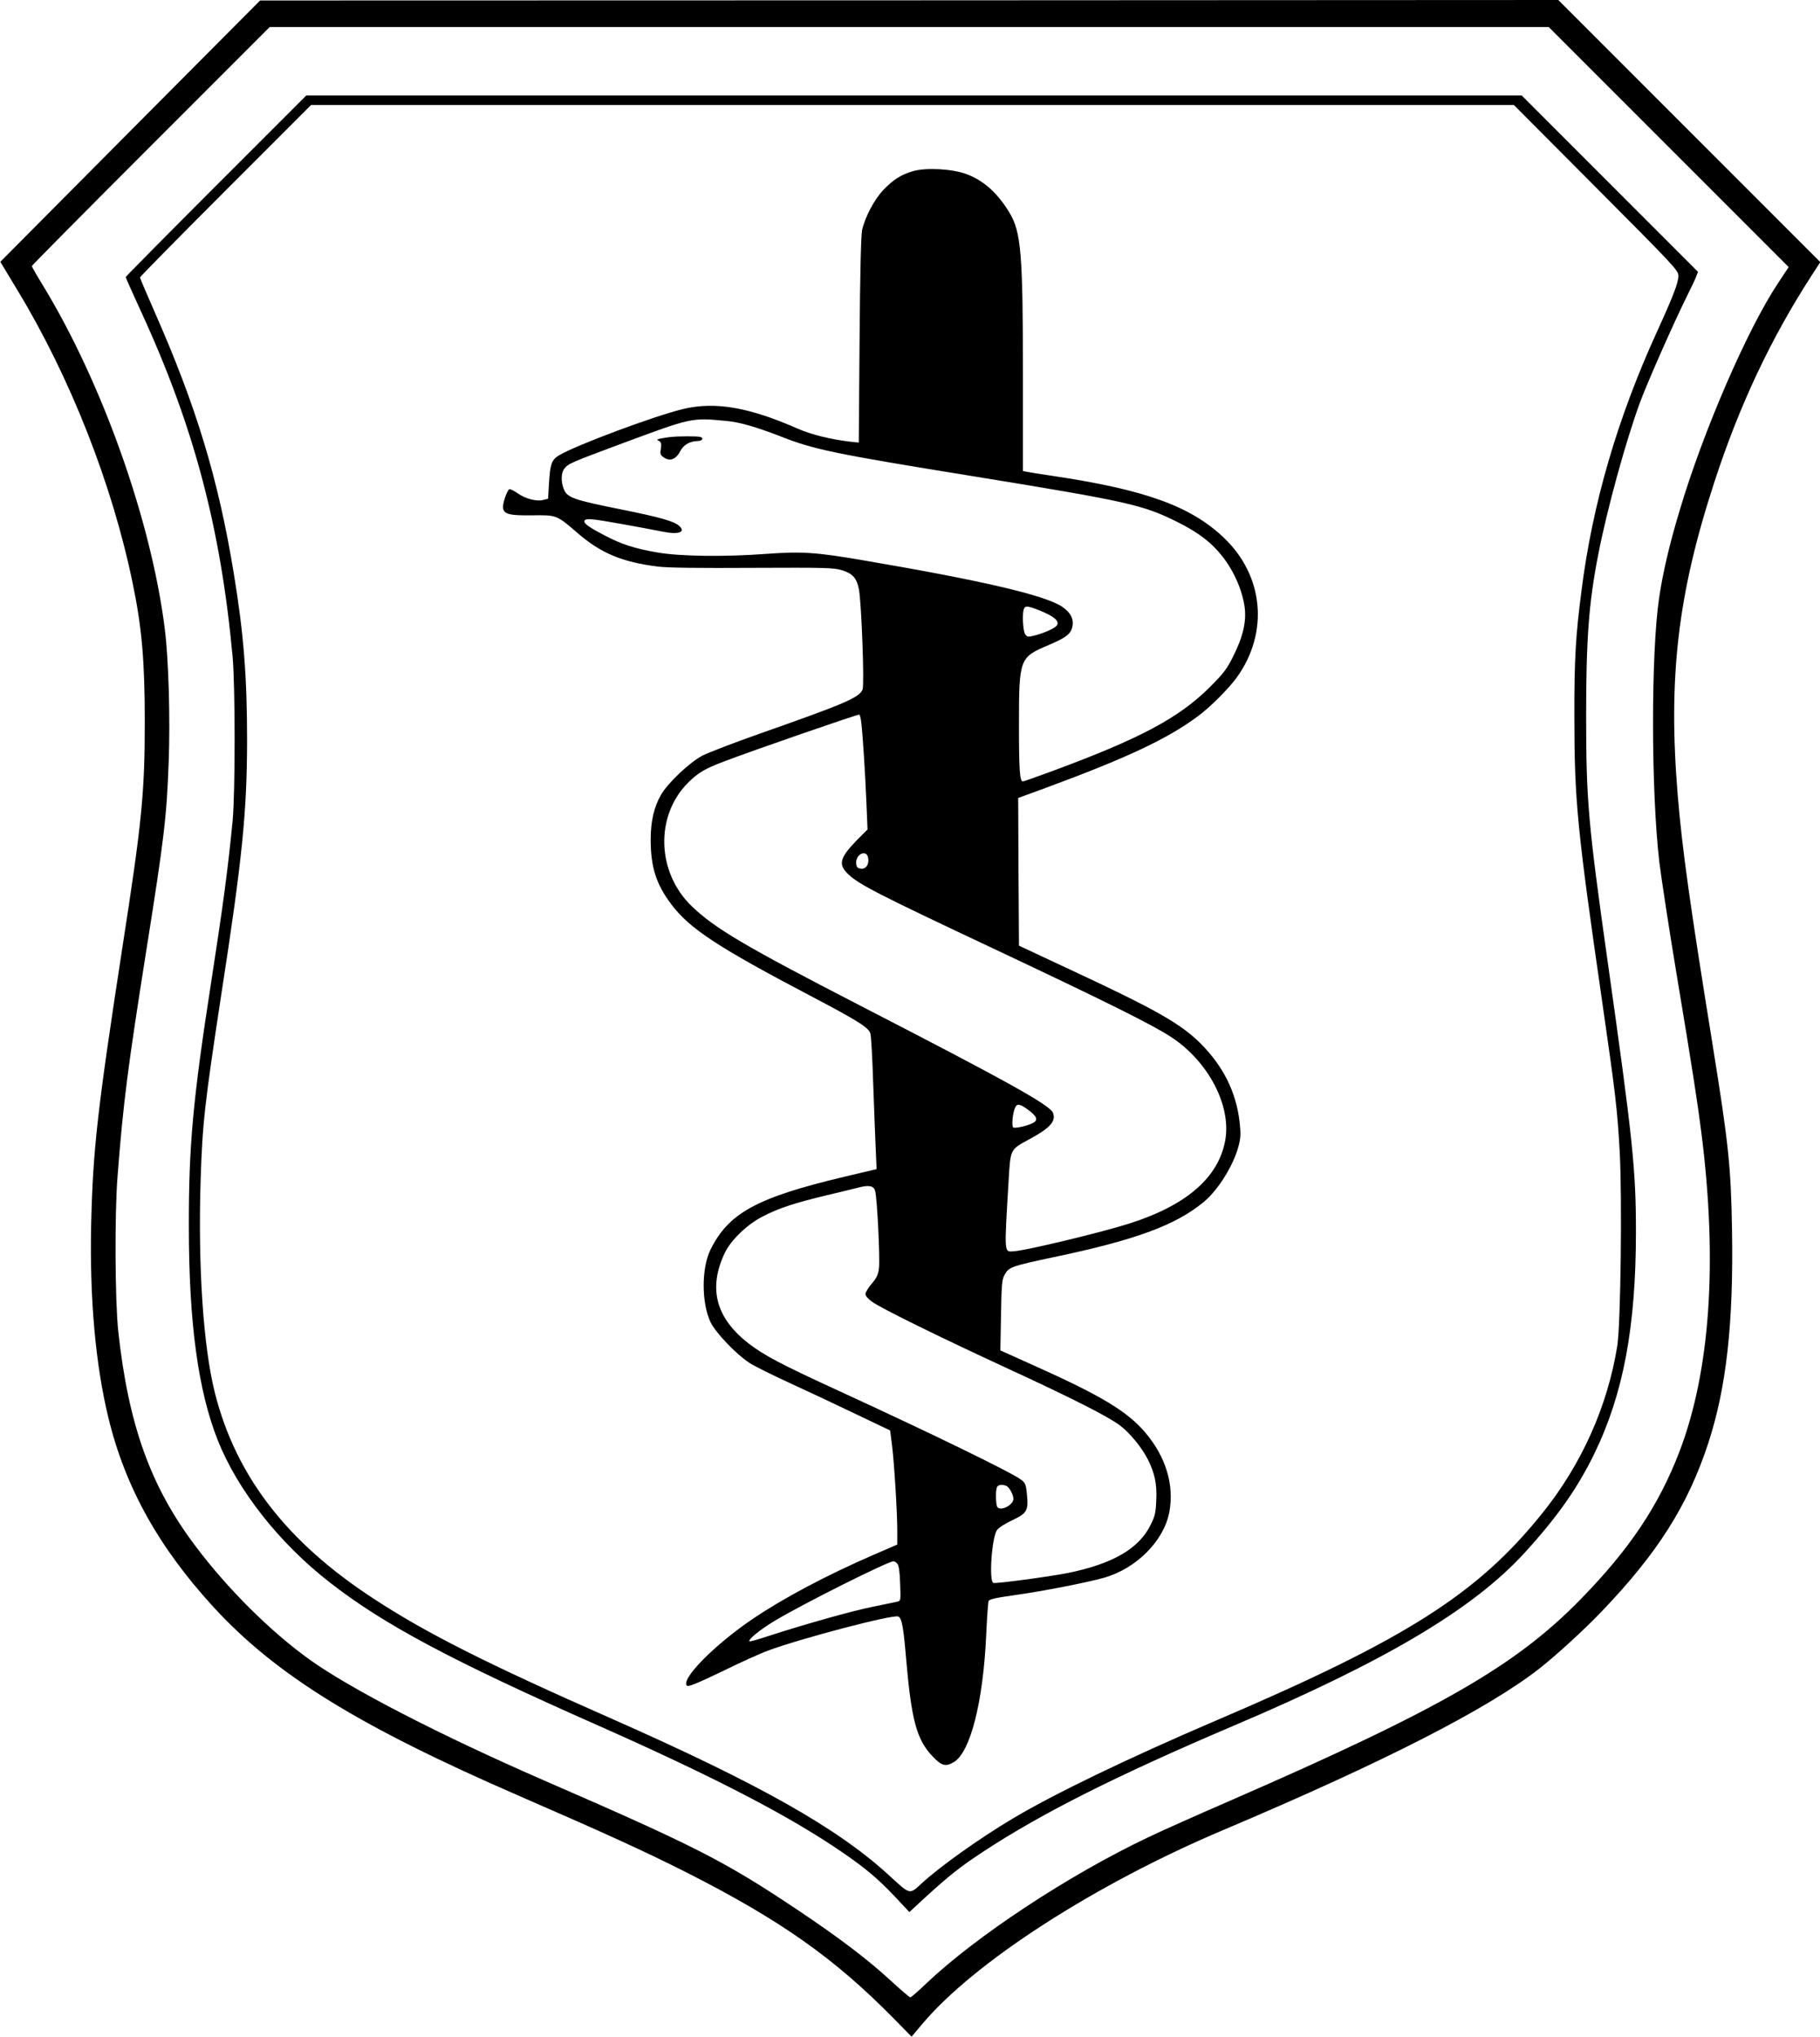
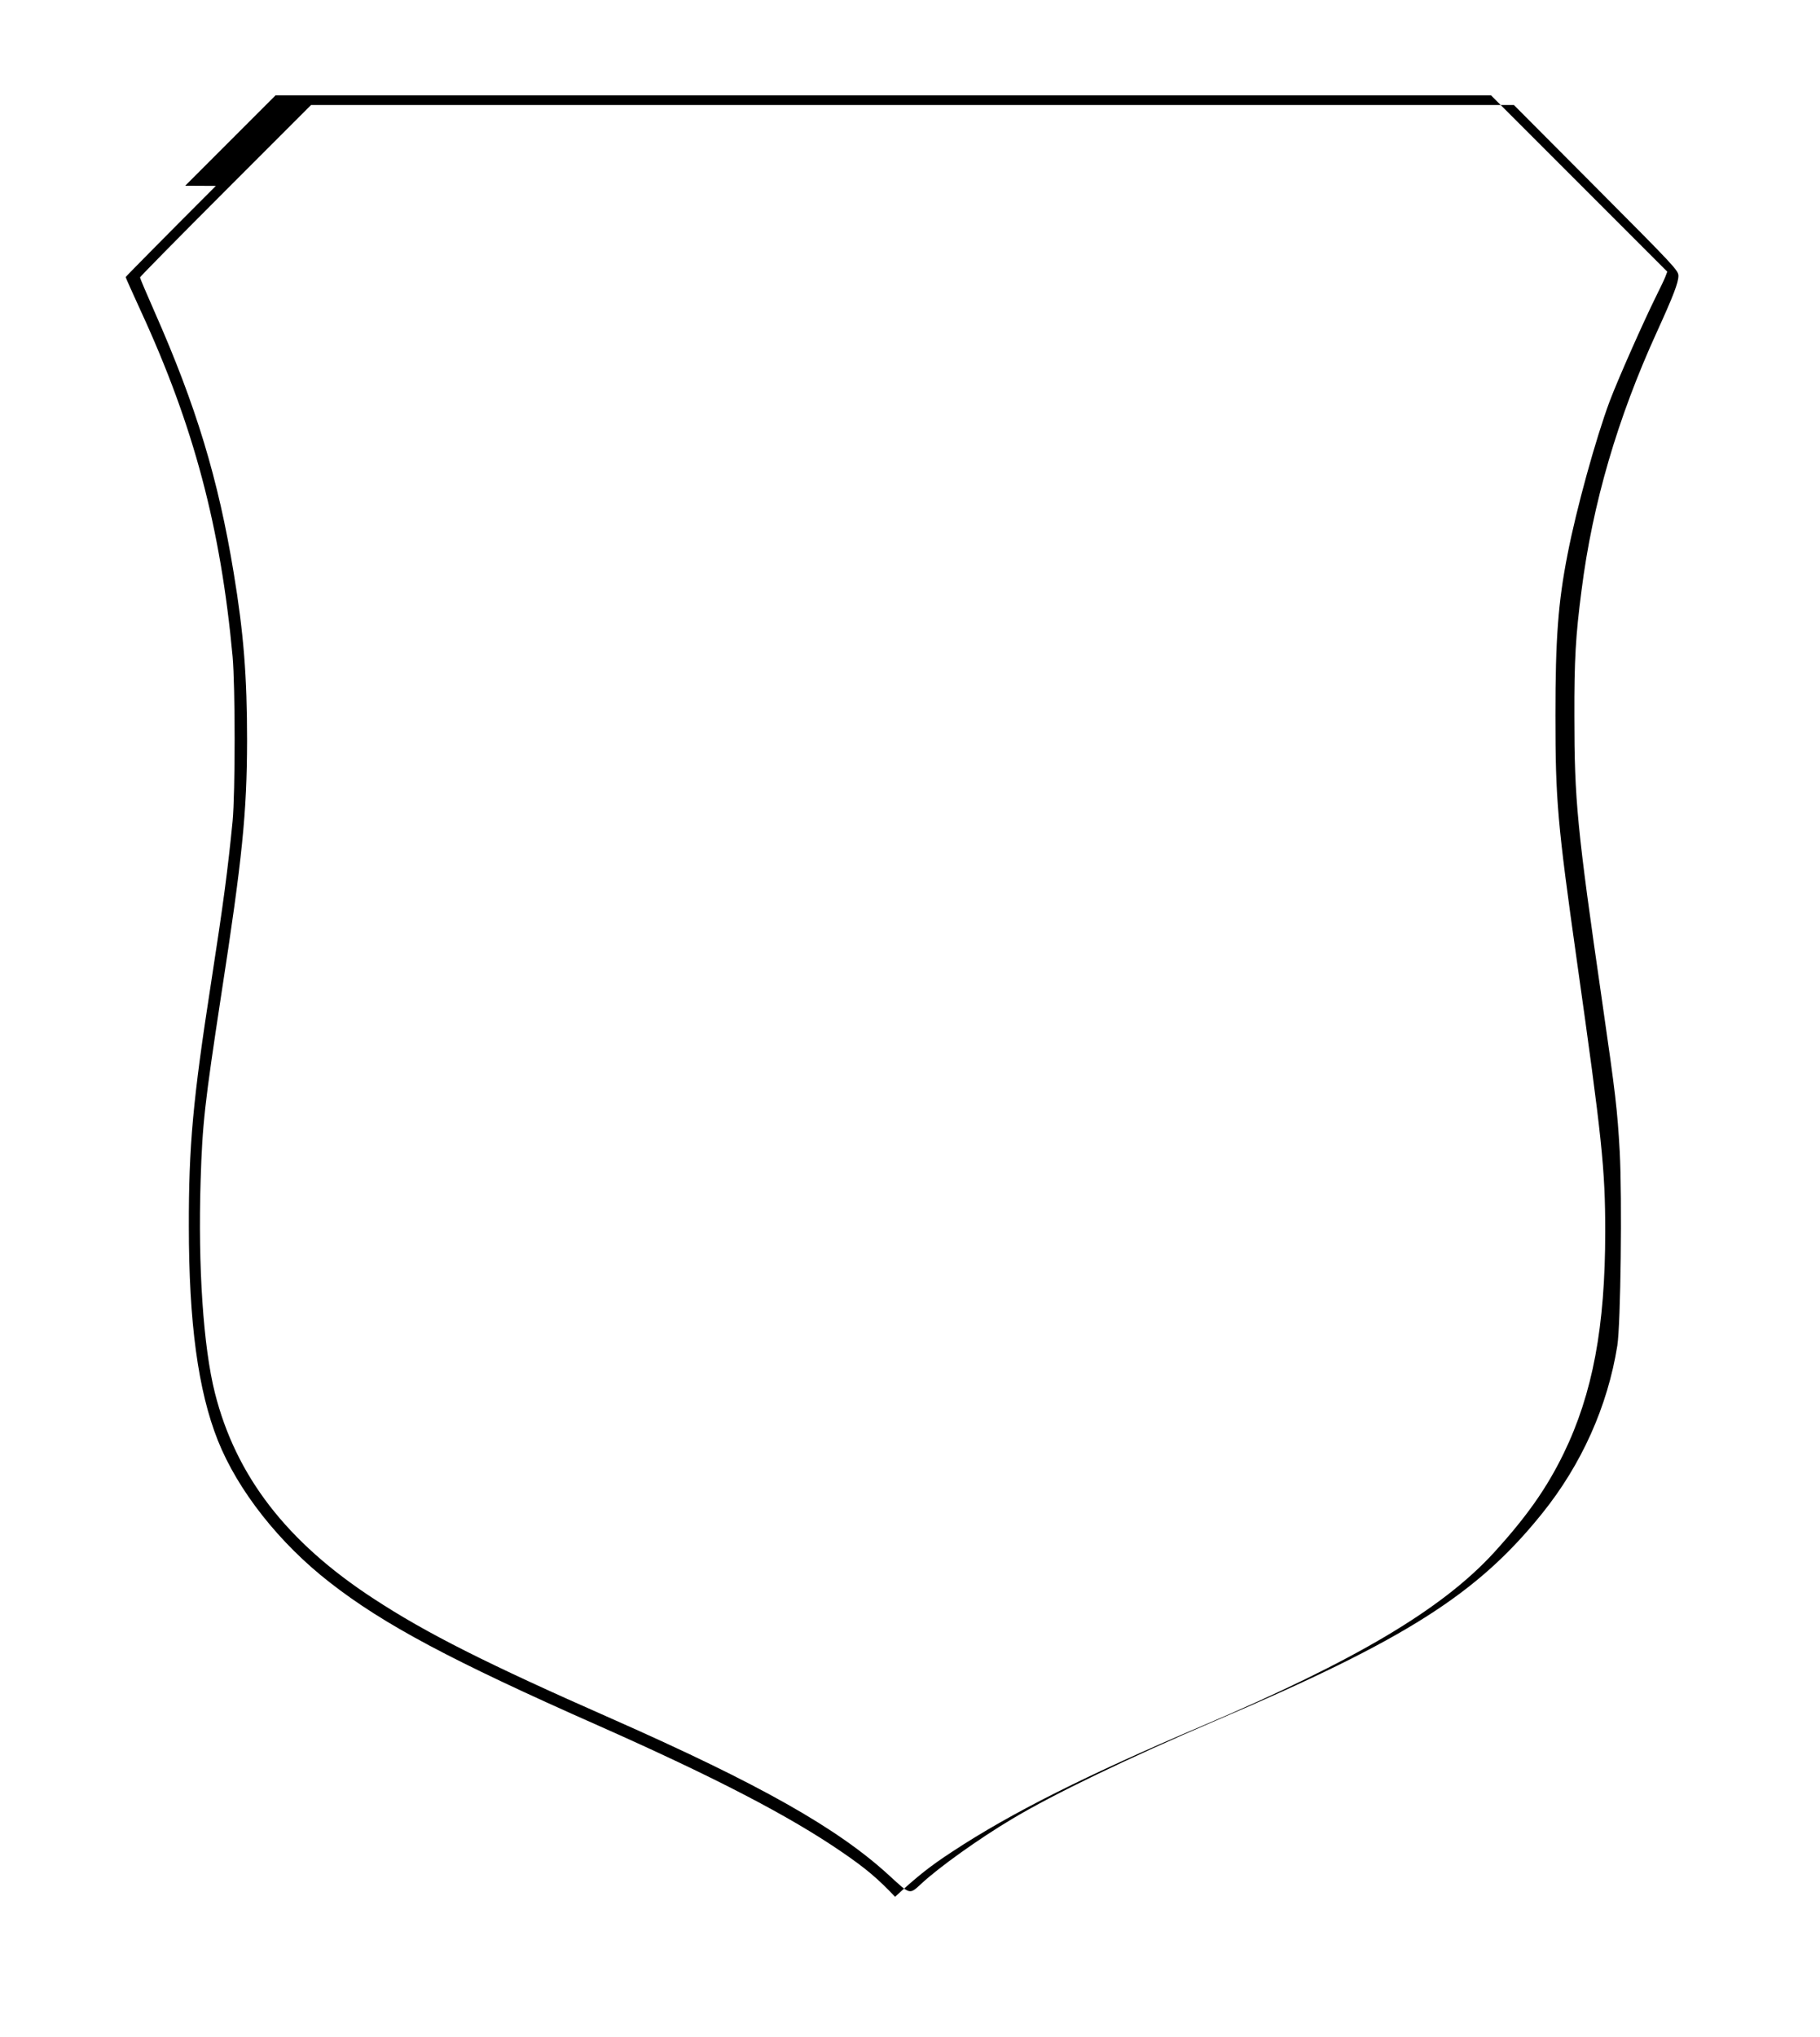
<svg xmlns="http://www.w3.org/2000/svg" version="1.0" width="1144pt" height="1280pt" viewBox="0 0 1144 1280" preserveAspectRatio="xMidYMid meet">
  <g transform="translate(0,1280) scale(0.1,-0.1)" fill="#000000" stroke="none">
-     <path d="M818 11976 l-816 -821 108 -179 c332 -548 596 -1219 724 -1841 58 -278 76 -489 76 -869 0 -448 -18 -630 -141 -1421 -157 -1021 -185 -1268 -196 -1740 -10 -464 27 -877 108 -1212 106 -438 318 -818 665 -1195 392 -425 911 -745 1919 -1183 550 -239 788 -348 1050 -480 591 -300 928 -537 1303 -918 l112 -114 64 76 c326 390 1088 882 1901 1225 1007 426 1662 761 1985 1015 105 83 278 241 386 354 354 369 543 668 671 1057 115 351 160 758 150 1344 -7 400 -22 540 -122 1161 -142 878 -191 1228 -219 1565 -62 744 0 1269 231 1974 157 481 353 896 607 1290 l58 89 -824 824 -823 823 -4080 -2 -4080 -1 -817 -821z m9671 -100 l754 -754 -66 -100 c-194 -291 -472 -933 -620 -1432 -63 -209 -105 -389 -128 -545 -52 -349 -51 -1216 1 -1661 12 -98 61 -420 110 -714 98 -587 131 -803 154 -985 104 -815 56 -1503 -139 -2010 -130 -337 -312 -609 -620 -924 -407 -417 -882 -690 -2200 -1264 -209 -91 -441 -194 -515 -230 -501 -237 -1084 -622 -1397 -919 -51 -49 -96 -88 -101 -88 -5 0 -60 47 -123 105 -141 130 -318 265 -576 438 -465 311 -639 401 -1608 822 -643 280 -1214 574 -1470 758 -246 177 -513 442 -716 712 -284 376 -422 763 -486 1353 -20 191 -23 737 -4 972 36 465 64 681 181 1420 112 706 127 831 140 1175 11 271 0 658 -25 850 -86 677 -392 1538 -763 2148 -40 65 -72 121 -72 125 0 4 336 343 747 754 l748 748 4020 0 4020 0 754 -754z" />
-     <path d="M1357 11632 c-312 -312 -567 -570 -567 -573 0 -4 43 -99 95 -213 333 -722 502 -1360 577 -2171 17 -188 17 -856 0 -1035 -30 -303 -56 -504 -136 -1020 -113 -727 -140 -1022 -139 -1525 0 -605 58 -1033 182 -1345 125 -314 386 -646 704 -893 338 -264 766 -492 1687 -899 733 -325 1202 -568 1535 -797 146 -100 222 -164 331 -279 l90 -96 103 95 c149 136 220 192 362 285 368 242 843 480 1569 789 962 409 1509 734 1833 1088 207 227 332 405 438 622 183 376 262 798 262 1395 0 395 -20 582 -178 1700 -122 864 -135 1009 -135 1545 0 482 17 709 76 1010 55 285 178 730 265 963 51 135 208 490 292 660 24 48 50 102 57 120 l13 34 -554 554 -554 554 -3820 0 -3820 0 -568 -568z m8676 -11 c489 -491 517 -520 517 -554 0 -43 -32 -126 -135 -352 -248 -543 -405 -1080 -474 -1625 -37 -283 -46 -439 -45 -790 0 -526 17 -704 174 -1788 86 -595 96 -683 111 -947 16 -297 6 -1085 -15 -1220 -61 -382 -225 -747 -473 -1055 -407 -506 -856 -791 -2048 -1300 -556 -238 -1023 -463 -1285 -620 -205 -122 -460 -304 -570 -407 -74 -68 -68 -69 -200 52 -324 298 -815 575 -1750 988 -779 343 -1160 535 -1490 751 -547 356 -867 771 -999 1293 -73 288 -107 794 -90 1334 11 360 26 488 129 1164 134 866 162 1151 163 1600 0 403 -21 674 -84 1055 -97 591 -236 1049 -498 1642 -50 113 -91 210 -91 215 0 4 242 250 537 545 l538 538 3781 0 3780 0 517 -519z" />
-     <path d="M5740 11725 c-76 -22 -126 -54 -188 -119 -57 -60 -114 -169 -133 -251 -7 -33 -13 -271 -16 -693 l-5 -643 -56 6 c-120 14 -244 45 -324 80 -306 135 -519 173 -720 126 -179 -42 -682 -230 -786 -293 -44 -27 -54 -54 -61 -172 l-6 -100 -29 -7 c-42 -12 -114 7 -163 42 -24 17 -47 28 -52 25 -15 -10 -43 -92 -39 -117 5 -40 41 -49 183 -47 154 2 153 3 284 -110 147 -128 282 -184 506 -212 59 -8 265 -10 595 -8 456 2 510 1 562 -15 68 -21 93 -49 107 -120 16 -85 35 -598 23 -629 -20 -51 -109 -89 -647 -278 -159 -56 -321 -118 -360 -138 -81 -43 -217 -171 -260 -246 -44 -76 -65 -166 -65 -281 0 -175 35 -282 131 -409 114 -151 292 -268 869 -571 301 -158 371 -202 381 -239 5 -16 13 -162 18 -325 6 -163 13 -348 16 -412 l5 -115 -203 -48 c-551 -131 -728 -228 -842 -460 -56 -115 -56 -333 1 -453 32 -67 159 -200 244 -256 30 -20 143 -76 250 -125 107 -49 294 -137 415 -195 l220 -105 12 -93 c14 -113 33 -420 33 -538 l0 -86 -148 -64 c-297 -129 -563 -270 -759 -402 -241 -163 -456 -380 -415 -421 8 -8 63 14 219 89 114 56 244 115 289 131 196 74 785 229 820 215 22 -8 33 -66 49 -259 34 -393 66 -513 166 -619 58 -61 83 -68 136 -36 103 64 183 377 202 799 5 109 12 204 15 212 5 12 48 21 169 38 167 23 453 79 555 108 205 58 378 232 412 413 32 171 -22 349 -153 502 -111 130 -275 229 -678 410 l-231 104 4 220 c3 187 6 225 21 252 28 52 39 56 311 114 516 108 767 201 944 348 90 75 187 231 218 353 13 51 14 76 5 154 -22 183 -102 343 -241 484 -125 126 -281 215 -820 466 l-325 152 -3 464 -2 464 172 63 c510 188 768 309 958 451 79 58 195 175 246 246 201 282 167 637 -83 875 -209 199 -495 302 -1078 389 -77 11 -150 23 -162 26 l-23 4 0 583 c0 783 -11 919 -85 1041 -75 124 -163 203 -273 243 -87 32 -249 41 -332 18z m-1173 -1570 c84 -8 184 -37 337 -96 213 -84 332 -109 1229 -254 958 -156 1051 -177 1266 -284 105 -52 185 -107 242 -168 92 -95 161 -232 181 -358 15 -94 -7 -193 -70 -318 -38 -78 -61 -108 -146 -193 -194 -194 -437 -324 -989 -528 -98 -36 -182 -66 -187 -66 -20 0 -25 66 -25 355 0 417 3 424 184 501 107 45 138 68 150 109 14 51 -7 95 -63 133 -108 72 -502 164 -1248 291 -296 51 -388 57 -608 41 -266 -20 -550 -16 -690 9 -143 25 -221 50 -330 107 -105 55 -135 77 -125 94 5 8 24 10 64 5 49 -5 286 -48 424 -75 101 -21 150 -4 107 35 -33 30 -117 54 -370 105 -290 58 -334 73 -355 124 -20 47 -19 106 3 132 24 31 44 39 347 152 458 170 448 168 672 147z m1978 -1195 c79 -33 111 -60 101 -85 -7 -18 -68 -48 -139 -67 -45 -12 -50 -11 -63 7 -14 19 -20 129 -8 159 9 22 25 20 109 -14z m-1131 -702 c9 -77 24 -308 32 -501 l7 -169 -66 -66 c-110 -113 -120 -154 -54 -216 66 -63 188 -126 915 -468 715 -337 998 -478 1115 -555 232 -153 376 -427 339 -645 -41 -235 -242 -411 -604 -526 -168 -54 -642 -168 -723 -174 -65 -4 -63 -29 -35 446 12 197 9 192 127 256 132 71 172 114 152 167 -18 49 -283 196 -1219 678 -720 371 -909 483 -1053 622 -219 212 -230 565 -24 773 64 64 105 89 227 135 174 67 831 294 851 295 4 0 10 -24 13 -52z m42 -844 c10 -41 -11 -76 -44 -72 -21 2 -28 9 -30 31 -7 56 61 93 74 41z m1002 -1584 c57 -41 69 -65 40 -83 -30 -19 -116 -39 -129 -31 -12 7 -3 98 13 127 12 24 29 21 76 -13z m-957 -514 c13 -46 31 -426 24 -484 -5 -42 -15 -62 -46 -98 -21 -25 -39 -54 -39 -65 0 -11 17 -31 41 -48 54 -40 431 -225 834 -411 423 -195 648 -309 724 -366 63 -47 137 -138 176 -214 43 -85 58 -155 53 -255 -3 -79 -8 -102 -36 -157 -73 -149 -239 -245 -522 -302 -117 -23 -451 -68 -466 -62 -29 11 -10 282 22 331 10 15 50 41 95 62 95 45 104 61 94 163 -6 64 -10 73 -39 94 -61 46 -573 295 -1166 567 -339 156 -447 213 -541 285 -210 161 -260 350 -152 574 39 80 140 177 238 227 101 52 195 83 398 132 89 21 180 43 202 49 68 18 98 11 106 -22z m824 -1852 c19 -8 45 -55 45 -82 0 -39 -82 -80 -101 -51 -10 16 -12 100 -3 123 6 17 31 21 59 10z m-684 -490 c9 -11 15 -53 17 -125 4 -107 4 -108 -19 -113 -13 -3 -82 -17 -154 -32 -130 -26 -424 -109 -650 -182 -66 -22 -122 -38 -124 -35 -12 10 71 77 162 131 181 108 709 372 743 372 6 0 18 -7 25 -16z" />
-     <path d="M4205 10053 c-16 -2 -41 -6 -55 -9 -22 -5 -23 -7 -7 -15 13 -8 16 -18 11 -49 -6 -34 -3 -40 21 -56 37 -24 74 -10 101 41 20 40 60 63 111 64 27 1 38 17 17 25 -16 6 -147 6 -199 -1z" />
+     <path d="M1357 11632 c-312 -312 -567 -570 -567 -573 0 -4 43 -99 95 -213 333 -722 502 -1360 577 -2171 17 -188 17 -856 0 -1035 -30 -303 -56 -504 -136 -1020 -113 -727 -140 -1022 -139 -1525 0 -605 58 -1033 182 -1345 125 -314 386 -646 704 -893 338 -264 766 -492 1687 -899 733 -325 1202 -568 1535 -797 146 -100 222 -164 331 -279 c149 136 220 192 362 285 368 242 843 480 1569 789 962 409 1509 734 1833 1088 207 227 332 405 438 622 183 376 262 798 262 1395 0 395 -20 582 -178 1700 -122 864 -135 1009 -135 1545 0 482 17 709 76 1010 55 285 178 730 265 963 51 135 208 490 292 660 24 48 50 102 57 120 l13 34 -554 554 -554 554 -3820 0 -3820 0 -568 -568z m8676 -11 c489 -491 517 -520 517 -554 0 -43 -32 -126 -135 -352 -248 -543 -405 -1080 -474 -1625 -37 -283 -46 -439 -45 -790 0 -526 17 -704 174 -1788 86 -595 96 -683 111 -947 16 -297 6 -1085 -15 -1220 -61 -382 -225 -747 -473 -1055 -407 -506 -856 -791 -2048 -1300 -556 -238 -1023 -463 -1285 -620 -205 -122 -460 -304 -570 -407 -74 -68 -68 -69 -200 52 -324 298 -815 575 -1750 988 -779 343 -1160 535 -1490 751 -547 356 -867 771 -999 1293 -73 288 -107 794 -90 1334 11 360 26 488 129 1164 134 866 162 1151 163 1600 0 403 -21 674 -84 1055 -97 591 -236 1049 -498 1642 -50 113 -91 210 -91 215 0 4 242 250 537 545 l538 538 3781 0 3780 0 517 -519z" />
  </g>
</svg>